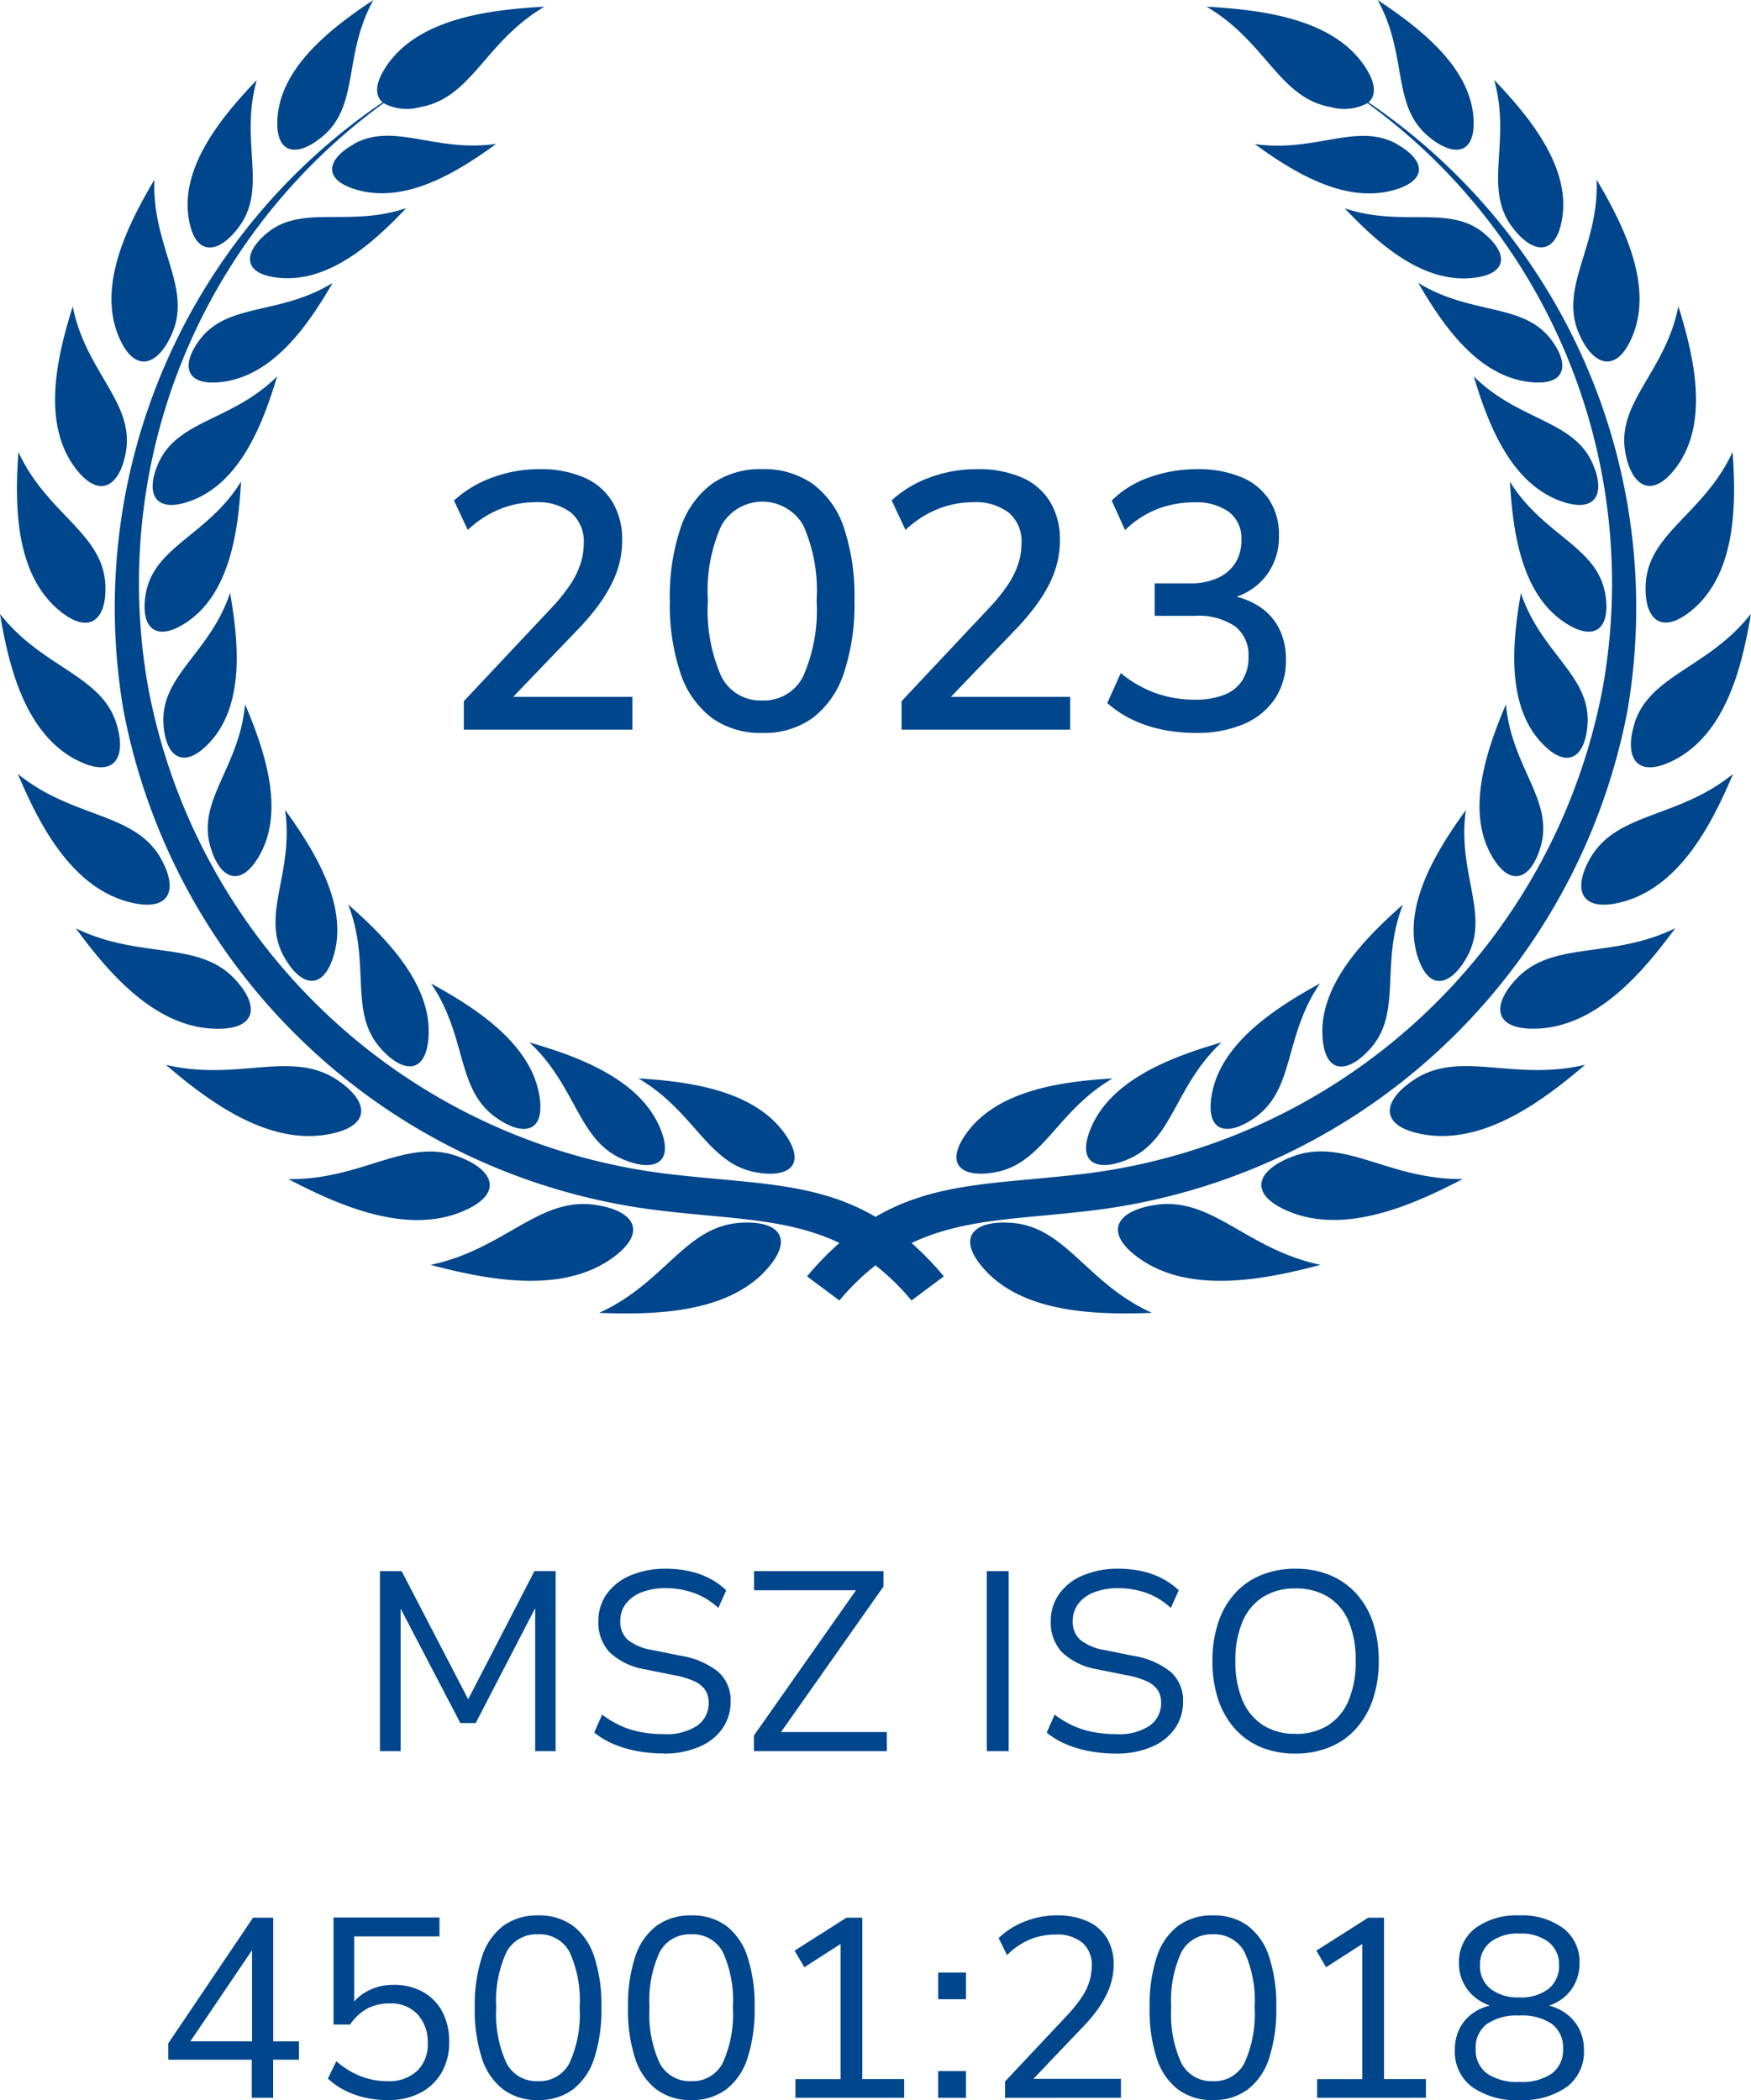
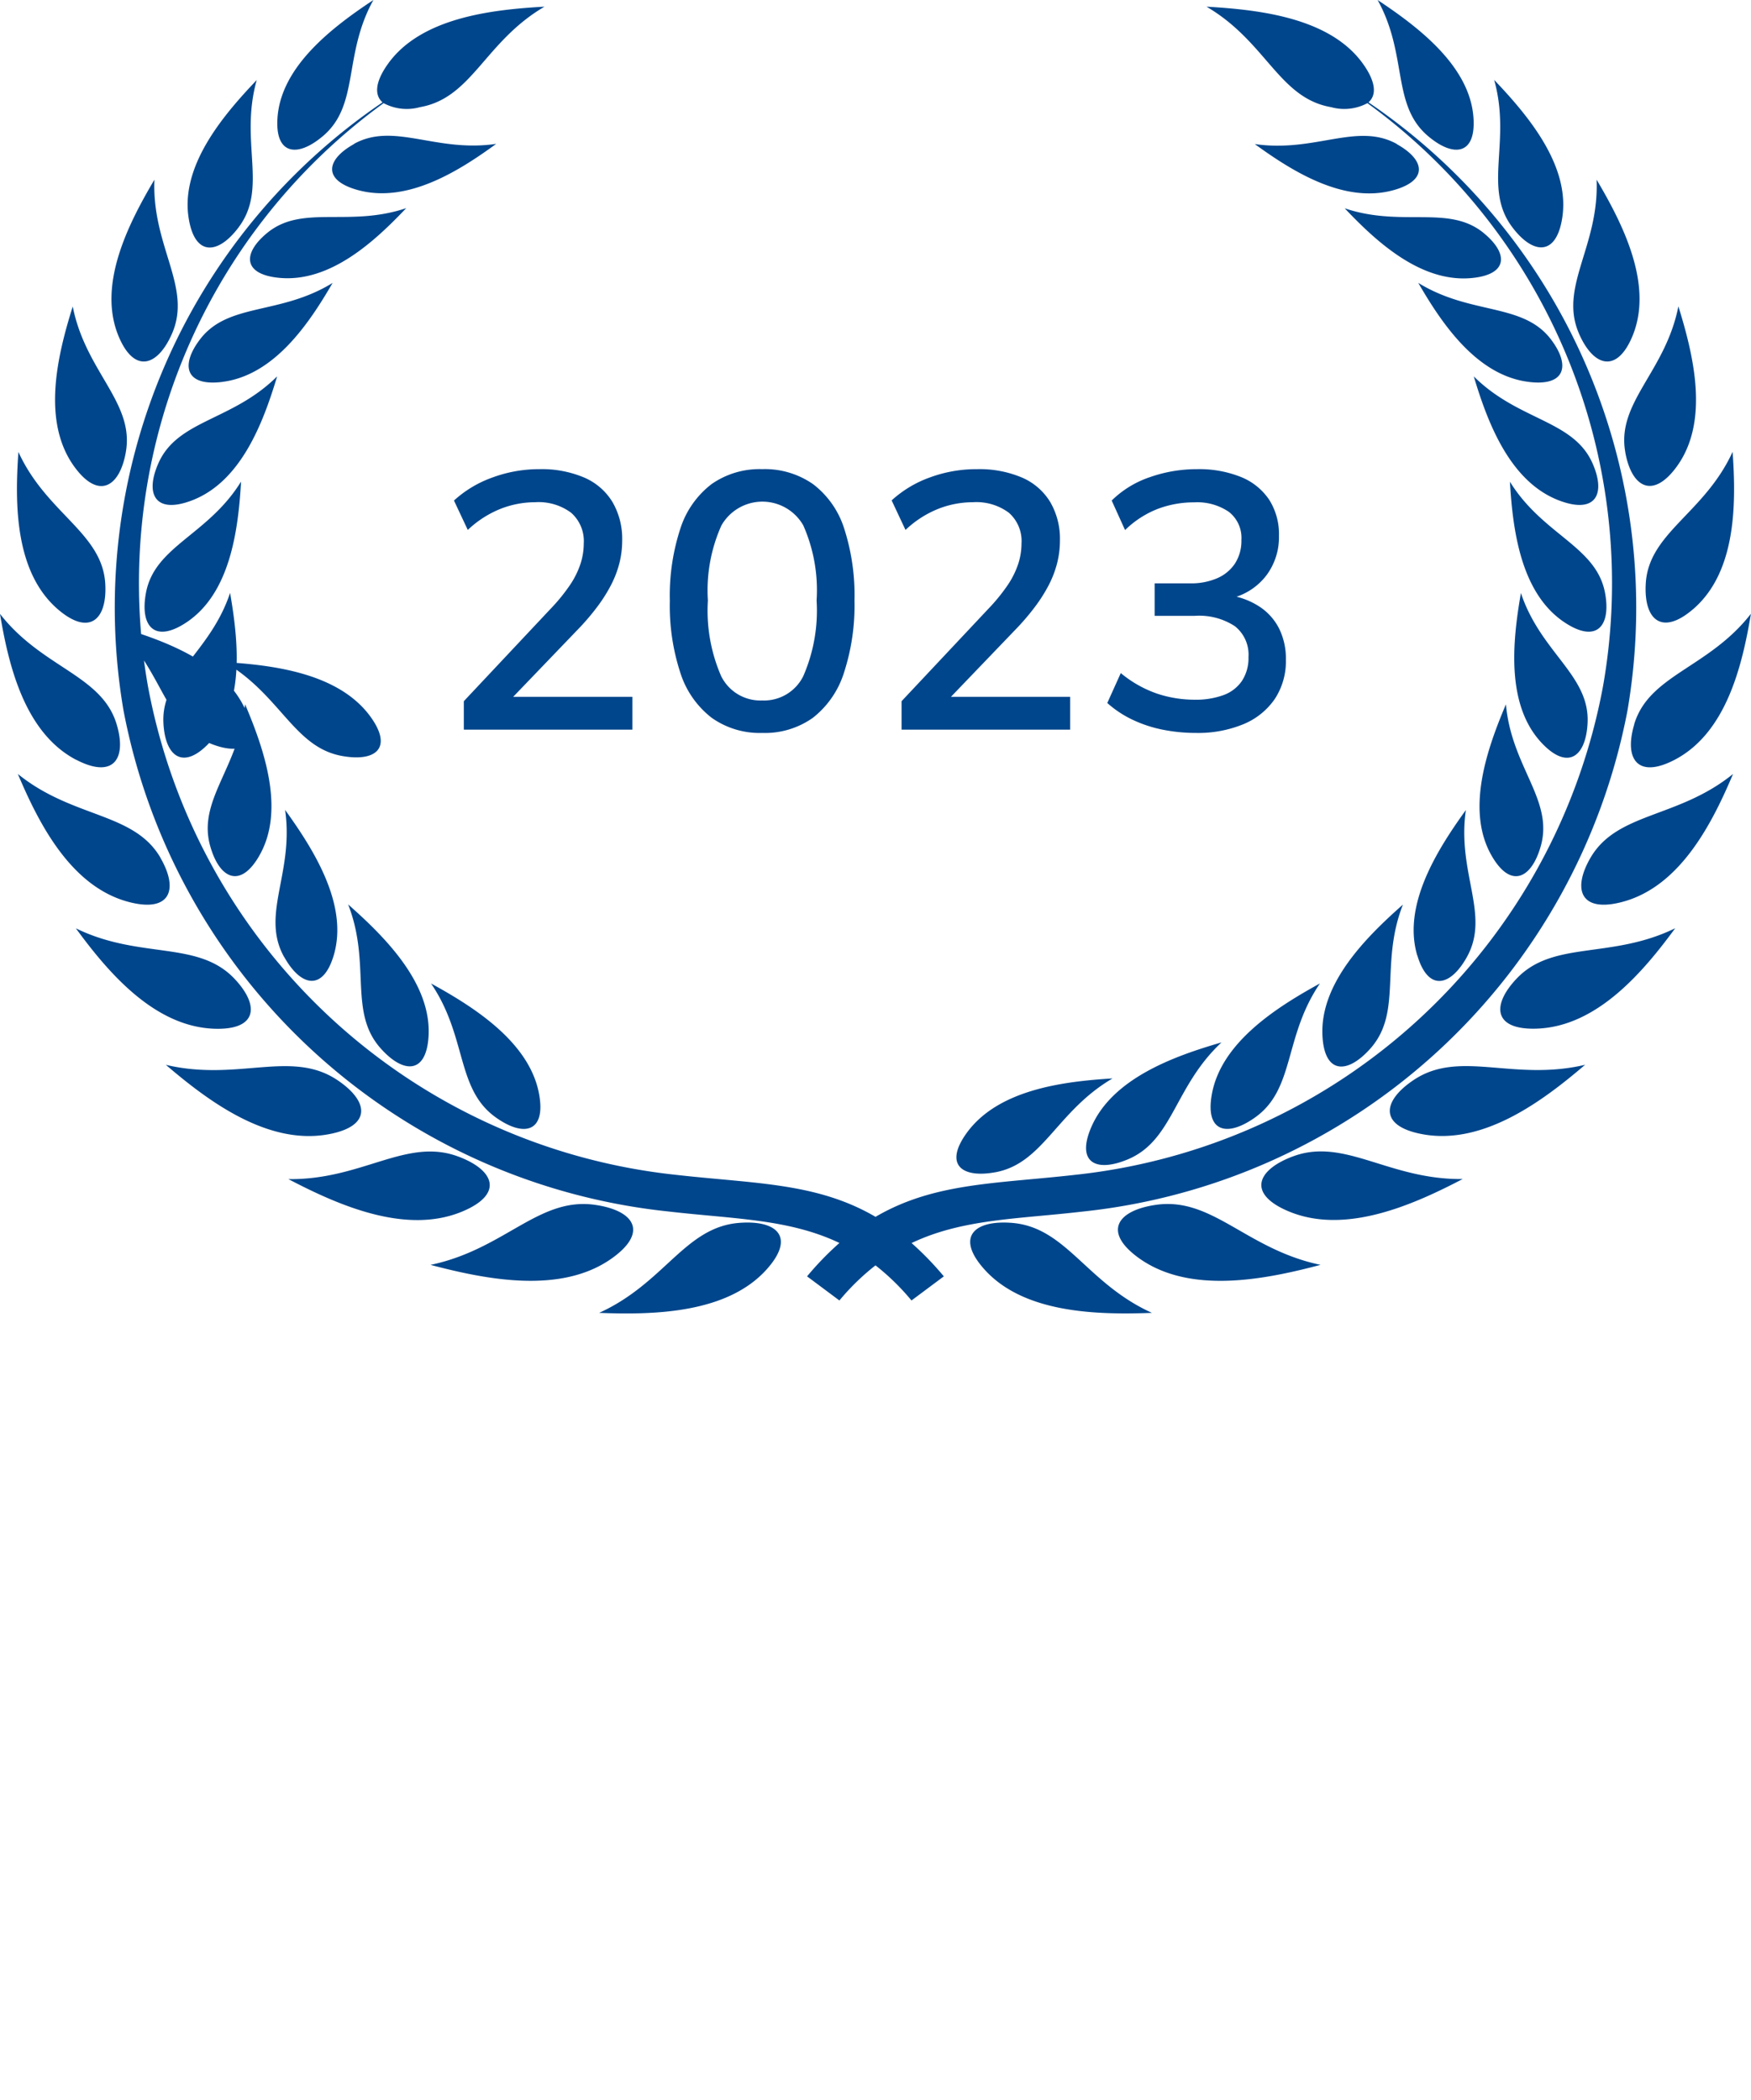
<svg xmlns="http://www.w3.org/2000/svg" width="72" height="86.344" viewBox="0 0 72 86.344">
  <g id="tanusitvany_06_03" transform="translate(-2936.722 -29)">
-     <path id="Path_94" data-name="Path 94" d="M-30.069-2.5V-9.9h.892l2.835,5.46h-.2l2.825-5.46h.871v7.4h-.84V-8.663h.147l-2.594,5.009h-.63l-2.615-5.009h.158V-2.5Zm11.676.095a5.957,5.957,0,0,1-1.113-.1,4.649,4.649,0,0,1-.966-.289,3.268,3.268,0,0,1-.787-.472L-20.933-4a4.229,4.229,0,0,0,.756.452,3.586,3.586,0,0,0,.83.263,5.11,5.11,0,0,0,.956.084,2.251,2.251,0,0,0,1.375-.352,1.122,1.122,0,0,0,.462-.94.918.918,0,0,0-.147-.53,1.1,1.1,0,0,0-.467-.362A3.594,3.594,0,0,0-18-5.628l-1.145-.231a2.785,2.785,0,0,1-1.475-.7,1.768,1.768,0,0,1-.467-1.276,1.9,1.9,0,0,1,.352-1.139,2.269,2.269,0,0,1,.982-.756A3.648,3.648,0,0,1-18.319-10a4.472,4.472,0,0,1,.966.1,3.336,3.336,0,0,1,.84.3,2.972,2.972,0,0,1,.682.488l-.325.725A2.936,2.936,0,0,0-17.148-9,3.414,3.414,0,0,0-18.329-9.2a2.661,2.661,0,0,0-.966.163,1.487,1.487,0,0,0-.656.467,1.147,1.147,0,0,0-.236.725.989.989,0,0,0,.3.761,2.133,2.133,0,0,0,1.013.425l1.134.231a3.308,3.308,0,0,1,1.58.667,1.562,1.562,0,0,1,.509,1.223,1.9,1.9,0,0,1-.331,1.1,2.182,2.182,0,0,1-.95.756A3.6,3.6,0,0,1-18.392-2.4Zm3.7-.095V-3.14l4.463-6.353.042.378h-4.5V-9.9h5.324v.63l-4.473,6.353-.042-.367h4.652V-2.5Zm9.576,0V-9.9h.9v7.4ZM.213-2.4A5.957,5.957,0,0,1-.9-2.5a4.649,4.649,0,0,1-.966-.289,3.268,3.268,0,0,1-.787-.472L-2.328-4a4.229,4.229,0,0,0,.756.452,3.585,3.585,0,0,0,.83.263A5.11,5.11,0,0,0,.213-3.2a2.251,2.251,0,0,0,1.376-.352,1.122,1.122,0,0,0,.462-.94.918.918,0,0,0-.147-.53,1.1,1.1,0,0,0-.467-.362A3.594,3.594,0,0,0,.6-5.628L-.543-5.859a2.785,2.785,0,0,1-1.475-.7,1.769,1.769,0,0,1-.467-1.276,1.9,1.9,0,0,1,.352-1.139,2.269,2.269,0,0,1,.982-.756A3.648,3.648,0,0,1,.287-10a4.472,4.472,0,0,1,.966.1,3.336,3.336,0,0,1,.84.3,2.972,2.972,0,0,1,.683.488l-.326.725A2.936,2.936,0,0,0,1.458-9,3.414,3.414,0,0,0,.276-9.2a2.661,2.661,0,0,0-.966.163,1.487,1.487,0,0,0-.656.467,1.147,1.147,0,0,0-.236.725.989.989,0,0,0,.3.761A2.133,2.133,0,0,0-.27-6.657l1.134.231a3.308,3.308,0,0,1,1.58.667,1.562,1.562,0,0,1,.509,1.223,1.9,1.9,0,0,1-.331,1.1,2.182,2.182,0,0,1-.95.756A3.6,3.6,0,0,1,.213-2.4Zm7.361,0a3.654,3.654,0,0,1-1.418-.263A2.943,2.943,0,0,1,5.08-3.428a3.408,3.408,0,0,1-.682-1.2,4.917,4.917,0,0,1-.236-1.58A4.917,4.917,0,0,1,4.4-7.786,3.354,3.354,0,0,1,5.08-8.978a2.972,2.972,0,0,1,1.076-.756A3.654,3.654,0,0,1,7.574-10a3.654,3.654,0,0,1,1.417.263,3.022,3.022,0,0,1,1.082.756,3.312,3.312,0,0,1,.688,1.192A4.881,4.881,0,0,1,11-6.216a4.866,4.866,0,0,1-.241,1.586,3.466,3.466,0,0,1-.688,1.2,2.943,2.943,0,0,1-1.076.761A3.654,3.654,0,0,1,7.574-2.4Zm0-.809A2.466,2.466,0,0,0,8.913-3.56a2.207,2.207,0,0,0,.845-1.018,4.05,4.05,0,0,0,.294-1.628,4.067,4.067,0,0,0-.289-1.628,2.173,2.173,0,0,0-.845-1.008,2.493,2.493,0,0,0-1.344-.347,2.446,2.446,0,0,0-1.328.347A2.21,2.21,0,0,0,5.4-7.828a4.011,4.011,0,0,0-.294,1.622A4.011,4.011,0,0,0,5.4-4.583a2.243,2.243,0,0,0,.845,1.018A2.418,2.418,0,0,0,7.574-3.213ZM-35.34,11.751V10.186h-3.434V9.514l3.486-5.166h.829V9.431H-33.4v.756h-1.061v1.565Zm.01-2.32V5.451h.158L-38,9.63l-.042-.2Zm5.586,2.415a4.112,4.112,0,0,1-.934-.1,3.631,3.631,0,0,1-.84-.3,3.065,3.065,0,0,1-.693-.483l.347-.714a3.539,3.539,0,0,0,1.008.62,3.023,3.023,0,0,0,1.1.2,1.675,1.675,0,0,0,1.213-.42A1.5,1.5,0,0,0-28.105,9.5a1.67,1.67,0,0,0-.415-1.176,1.47,1.47,0,0,0-1.139-.451,1.973,1.973,0,0,0-.913.2,2.05,2.05,0,0,0-.725.667h-.682v-4.4h4.357v.777h-3.507V7.981h-.147a1.953,1.953,0,0,1,.73-.635,2.218,2.218,0,0,1,1.034-.236,2.414,2.414,0,0,1,1.218.294,2.007,2.007,0,0,1,.793.819,2.586,2.586,0,0,1,.278,1.229,2.473,2.473,0,0,1-.31,1.26,2.154,2.154,0,0,1-.872.835A2.81,2.81,0,0,1-29.743,11.845Zm6.174,0A2.326,2.326,0,0,1-25,11.41a2.617,2.617,0,0,1-.877-1.281,6.4,6.4,0,0,1-.294-2.084,6.4,6.4,0,0,1,.294-2.084A2.585,2.585,0,0,1-25,4.684a2.345,2.345,0,0,1,1.433-.43,2.34,2.34,0,0,1,1.438.43,2.6,2.6,0,0,1,.872,1.271,6.352,6.352,0,0,1,.294,2.079,6.449,6.449,0,0,1-.294,2.089,2.617,2.617,0,0,1-.877,1.286A2.326,2.326,0,0,1-23.569,11.845Zm0-.777a1.387,1.387,0,0,0,1.291-.74,4.816,4.816,0,0,0,.42-2.294,4.768,4.768,0,0,0-.415-2.279,1.389,1.389,0,0,0-1.3-.725,1.39,1.39,0,0,0-1.292.73,4.75,4.75,0,0,0-.42,2.284,4.787,4.787,0,0,0,.42,2.284A1.387,1.387,0,0,0-23.569,11.069Zm6.3.777A2.326,2.326,0,0,1-18.7,11.41a2.617,2.617,0,0,1-.877-1.281,6.4,6.4,0,0,1-.294-2.084,6.4,6.4,0,0,1,.294-2.084A2.585,2.585,0,0,1-18.7,4.684a2.345,2.345,0,0,1,1.433-.43,2.34,2.34,0,0,1,1.438.43,2.6,2.6,0,0,1,.872,1.271,6.352,6.352,0,0,1,.294,2.079,6.449,6.449,0,0,1-.294,2.089,2.617,2.617,0,0,1-.877,1.286A2.326,2.326,0,0,1-17.269,11.845Zm0-.777a1.387,1.387,0,0,0,1.291-.74,4.816,4.816,0,0,0,.42-2.294,4.768,4.768,0,0,0-.415-2.279,1.389,1.389,0,0,0-1.3-.725,1.39,1.39,0,0,0-1.292.73,4.75,4.75,0,0,0-.42,2.284,4.787,4.787,0,0,0,.42,2.284A1.387,1.387,0,0,0-17.269,11.069Zm4.284.682v-.766h1.859V5.094l.472.031-1.964,1.26-.4-.682,2.132-1.355h.651v6.636h1.722v.766ZM-7.116,7.7V6.606h1.145V7.7Zm0,4.053v-1.1h1.145v1.1Zm2.751,0v-.672L-1.8,8.349a6.1,6.1,0,0,0,.588-.73A2.435,2.435,0,0,0-.9,6.973,2.218,2.218,0,0,0-.8,6.333a1.2,1.2,0,0,0-.383-.955A1.631,1.631,0,0,0-2.3,5.041a2.737,2.737,0,0,0-1.039.2,2.866,2.866,0,0,0-.945.646l-.346-.7a3.217,3.217,0,0,1,1.076-.683,3.57,3.57,0,0,1,1.328-.252A2.961,2.961,0,0,1-.968,4.5a1.769,1.769,0,0,1,.793.693A2.051,2.051,0,0,1,.1,6.27a2.674,2.674,0,0,1-.079.651,3.078,3.078,0,0,1-.236.63,4.314,4.314,0,0,1-.4.646,6.952,6.952,0,0,1-.583.677l-2.142,2.247v-.147H.4v.777Zm8.547.094a2.326,2.326,0,0,1-1.433-.436,2.617,2.617,0,0,1-.877-1.281,6.4,6.4,0,0,1-.294-2.084A6.4,6.4,0,0,1,1.873,5.96a2.585,2.585,0,0,1,.877-1.276,2.345,2.345,0,0,1,1.433-.43,2.34,2.34,0,0,1,1.438.43,2.6,2.6,0,0,1,.872,1.271,6.352,6.352,0,0,1,.294,2.079,6.449,6.449,0,0,1-.294,2.089,2.617,2.617,0,0,1-.877,1.286A2.326,2.326,0,0,1,4.183,11.845Zm0-.777a1.387,1.387,0,0,0,1.292-.74,4.816,4.816,0,0,0,.42-2.294,4.768,4.768,0,0,0-.415-2.279,1.389,1.389,0,0,0-1.3-.725,1.39,1.39,0,0,0-1.292.73,4.75,4.75,0,0,0-.42,2.284,4.787,4.787,0,0,0,.42,2.284A1.387,1.387,0,0,0,4.183,11.069Zm4.284.682v-.766h1.858V5.094l.472.031L8.834,6.385l-.4-.682,2.132-1.355h.651v6.636H12.94v.766Zm8.316.094A3.137,3.137,0,0,1,14.83,11.3a1.793,1.793,0,0,1-.7-1.507,1.909,1.909,0,0,1,.2-.9,1.764,1.764,0,0,1,.572-.64,2.01,2.01,0,0,1,.84-.326v.084A1.991,1.991,0,0,1,15,7.656,1.771,1.771,0,0,1,14.3,6.228a1.737,1.737,0,0,1,.672-1.449,2.856,2.856,0,0,1,1.806-.525,2.856,2.856,0,0,1,1.806.525,1.737,1.737,0,0,1,.672,1.449,1.815,1.815,0,0,1-.184.814,1.743,1.743,0,0,1-.5.62,1.983,1.983,0,0,1-.751.352V7.929a1.97,1.97,0,0,1,.835.326,1.829,1.829,0,0,1,.572.64,1.87,1.87,0,0,1,.21.9,1.793,1.793,0,0,1-.7,1.507A3.137,3.137,0,0,1,16.783,11.845Zm0-.745a2.19,2.19,0,0,0,1.339-.347,1.2,1.2,0,0,0,.457-1.018,1.2,1.2,0,0,0-.457-1.019,2.19,2.19,0,0,0-1.339-.347,2.194,2.194,0,0,0-1.333.347,1.194,1.194,0,0,0-.462,1.019,1.194,1.194,0,0,0,.462,1.018A2.194,2.194,0,0,0,16.783,11.1Zm0-3.476a1.841,1.841,0,0,0,1.2-.352,1.186,1.186,0,0,0,.43-.971,1.159,1.159,0,0,0-.43-.955A1.861,1.861,0,0,0,16.783,5a1.842,1.842,0,0,0-1.187.347,1.159,1.159,0,0,0-.431.955,1.186,1.186,0,0,0,.431.971A1.823,1.823,0,0,0,16.783,7.624Z" transform="translate(2982.415 103.499)" fill="#00468c" />
-     <path id="Path_27" data-name="Path 27" d="M11.679,39.34c-.968-1.748.42-3.452.044-6.04,1.181,1.636,2.614,3.908,2,5.979-.446,1.494-1.364,1.279-2.04.061M14.557,5.923c-1.146.636-1.308,1.489.16,1.892,2.035.559,4.163-.789,5.687-1.9-2.486.368-4.2-.908-5.847,0m2.149,2.642c-2.366.8-4.281-.165-5.723,1.023-1.006.829-1.009,1.7.5,1.844,2.095.2,3.931-1.505,5.221-2.867m.918,34.045c.125-2.165-1.786-4.074-3.307-5.416.958,2.451,0,4.427,1.344,5.925.935,1.045,1.873,1.053,1.963-.509M7.072,13.72c.84-1.923-.835-3.583-.722-6.333-1.08,1.824-2.359,4.34-1.466,6.456.645,1.527,1.6,1.218,2.188-.123m-1.9,4.88c.372-2.052-1.65-3.3-2.181-6-.629,2.009-1.292,4.732.074,6.6.986,1.345,1.848.836,2.107-.595M13.282,5.593C14.791,4.312,14.1,2.261,15.354,0c-1.668,1.106-3.792,2.712-3.943,4.837-.109,1.533.817,1.65,1.87.756m7.106,40.35c1.145.817,2.057.618,1.785-.932-.376-2.147-2.667-3.6-4.448-4.575,1.492,2.19,1.02,4.335,2.663,5.507M8.6,30.549c1.489-1.575,1.2-4.21.861-6.172-.816,2.462-2.839,3.38-2.741,5.349.068,1.374.806,1.959,1.88.823M25.617,47.667c1.3.548,2.135.152,1.517-1.307-.858-2.021-3.41-2.934-5.362-3.5,1.948,1.816,1.984,4.021,3.845,4.806m5.464.534c1.384.25,2.105-.322,1.171-1.614-1.3-1.79-3.979-2.122-6-2.246,2.305,1.349,2.845,3.5,4.829,3.86M10.658,35.189c1.082-1.871.2-4.389-.582-6.235C9.85,31.544,8.1,32.89,8.647,34.8c.382,1.331,1.231,1.741,2.011.391m-.75-15.384C8.544,22.012,6.351,22.455,6,24.386c-.248,1.347.34,2.077,1.653,1.213,1.819-1.2,2.144-3.816,2.259-5.793m-3.4-.756c-.552,1.251-.144,2.088,1.341,1.54,2.057-.76,2.975-3.226,3.543-5.116C9.553,17.31,7.3,17.257,6.512,19.05M9.154,15.7c2.132-.276,3.559-2.405,4.523-4.068-2.168,1.338-4.3.8-5.457,2.327-.806,1.062-.6,1.94.934,1.742m.665-6.364c1.206-1.616.022-3.509.738-6.046C9.15,4.766,7.4,6.843,7.763,9c.258,1.555,1.214,1.465,2.056.338m14.648,40.2c-2.322-.332-3.718,1.832-6.763,2.468,2.276.6,5.361,1.223,7.455-.268,1.511-1.076.928-1.969-.692-2.2m5.932.741c-2.242.173-3.062,2.474-5.763,3.7,2.26.089,5.277.024,6.9-1.8,1.17-1.313.427-2.022-1.137-1.9M2.387,25.058c1.292,1.106,2.024.417,1.942-1.049-.117-2.1-2.411-2.888-3.572-5.426C.609,20.7.6,23.523,2.387,25.058m16.472,22.5c-2.136-.811-3.959.961-7,.922,2.029,1.061,4.825,2.308,7.159,1.328,1.684-.707,1.333-1.685-.156-2.25m18.622,3.551c2.081-.994,4.359-.984,7-1.291A25.521,25.521,0,0,0,66.922,29.208a25.1,25.1,0,0,0-10.652-25c.33-.286.318-.809-.2-1.55C54.726.735,51.811.4,49.611.275c2.464,1.44,2.972,3.757,5.123,4.131a2.018,2.018,0,0,0,1.494-.165A24.4,24.4,0,0,1,65.918,28.2,24.746,24.746,0,0,1,44.244,48.3c-3.281.373-5.83.318-8.243,1.731-2.414-1.413-4.963-1.359-8.244-1.731A24.747,24.747,0,0,1,6.081,28.2,24.4,24.4,0,0,1,15.773,4.241a2.017,2.017,0,0,0,1.494.165c2.15-.374,2.659-2.691,5.122-4.131-2.2.12-5.114.46-6.459,2.383-.518.74-.529,1.263-.2,1.55a25.1,25.1,0,0,0-10.652,25A25.52,25.52,0,0,0,27.516,49.814c2.645.306,4.923.3,7,1.291a12.572,12.572,0,0,0-1.33,1.373l1.33.992A9.653,9.653,0,0,1,36,52.026a9.672,9.672,0,0,1,1.48,1.444l1.33-.992a12.655,12.655,0,0,0-1.33-1.373m-23.99-4.466c1.807-.325,1.693-1.359.373-2.237-1.892-1.259-4.083.079-7.043-.621,1.73,1.48,4.165,3.309,6.669,2.858M6.6,35.268C5.5,33.382,3,33.656.734,31.822c.853,2.014,2.165,4.624,4.547,5.259,1.719.458,2.077-.5,1.315-1.813M3.13,31.236c1.533.8,2.092-.034,1.667-1.454C4.188,27.746,1.742,27.476,0,25.24c.352,2.107,1.006,4.883,3.13,6m6.518,9.008c-1.506-1.6-3.885-.788-6.528-2.079,1.3,1.774,3.192,4.027,5.666,4.127,1.785.072,1.912-.935.862-2.048M58.718,5.593c1.053.894,1.979.777,1.87-.756C60.439,2.712,58.314,1.106,56.646,0c1.253,2.261.562,4.312,2.072,5.593m2.623,29.6c.78,1.35,1.629.939,2.011-.391.547-1.908-1.2-3.253-1.429-5.844-.782,1.846-1.664,4.365-.582,6.235m3.939-5.462c.1-1.97-1.925-2.888-2.741-5.349-.342,1.962-.628,4.6.861,6.172,1.074,1.136,1.811.551,1.88-.823m-7,9.553c.447,1.494,1.364,1.279,2.04.061.968-1.748-.42-3.452-.044-6.04-1.181,1.636-2.615,3.908-2,5.979M66,24.386c-.356-1.931-2.549-2.374-3.913-4.58.116,1.977.441,4.595,2.26,5.793,1.313.864,1.9.134,1.653-1.213m-5.4-8.912c.567,1.89,1.486,4.356,3.543,5.116,1.484.548,1.893-.289,1.341-1.54-.792-1.793-3.041-1.739-4.884-3.576m-2.281-3.842c.963,1.663,2.391,3.793,4.523,4.068,1.538.2,1.74-.68.935-1.742-1.156-1.523-3.29-.989-5.458-2.327m3.858-2.3c.841,1.127,1.8,1.217,2.056-.338.358-2.155-1.387-4.233-2.794-5.708.715,2.537-.468,4.43.738,6.046M67.2,29.782c-.425,1.42.134,2.257,1.667,1.454,2.124-1.113,2.777-3.889,3.13-6-1.742,2.236-4.188,2.507-4.8,4.543M66.831,18.6c.26,1.43,1.122,1.939,2.108.595,1.366-1.864.7-4.588.075-6.6-.531,2.7-2.554,3.949-2.182,6m2.782,6.457c1.79-1.534,1.778-4.36,1.63-6.475-1.162,2.539-3.456,3.326-3.572,5.426-.082,1.465.65,2.155,1.941,1.048M64.928,13.72c.586,1.341,1.543,1.65,2.188.123.893-2.116-.385-4.632-1.465-6.456.112,2.749-1.563,4.41-.722,6.333M58.136,44.4c-1.32.878-1.433,1.911.374,2.237,2.5.451,4.938-1.377,6.669-2.858-2.959.7-5.15-.638-7.043.621M61.018,9.588C59.576,8.4,57.66,9.362,55.294,8.565c1.29,1.362,3.127,3.065,5.221,2.867,1.511-.143,1.508-1.015.5-1.844M65.4,35.268c-.762,1.316-.4,2.271,1.315,1.813,2.382-.635,3.695-3.245,4.547-5.259C69,33.656,66.5,33.382,65.4,35.268M53.142,47.554c-1.489.566-1.841,1.543-.157,2.25,2.334.98,5.13-.267,7.16-1.328-3.044.038-4.867-1.734-7-.922m-5.609,1.983c-1.62.232-2.2,1.124-.692,2.2,2.095,1.491,5.179.872,7.455.268-3.045-.637-4.44-2.8-6.763-2.468m-7.069,2.642c1.623,1.821,4.64,1.885,6.9,1.8-2.7-1.224-3.521-3.525-5.763-3.7-1.564-.12-2.307.588-1.137,1.9m22.75-9.887c2.475-.1,4.364-2.353,5.667-4.127-2.643,1.291-5.023.482-6.528,2.079-1.05,1.113-.923,2.12.862,2.048m-8.838.318c.09,1.562,1.028,1.554,1.963.509,1.34-1.5.386-3.474,1.344-5.925-1.52,1.342-3.431,3.251-3.307,5.416M57.443,5.923c-1.644-.912-3.362.363-5.847,0,1.525,1.108,3.652,2.455,5.687,1.9,1.468-.4,1.306-1.256.16-1.892M40.918,48.2c1.984-.359,2.524-2.511,4.83-3.86-2.022.124-4.705.455-6,2.245-.934,1.292-.213,1.865,1.171,1.614m3.947-1.841c-.619,1.458.219,1.854,1.517,1.307,1.861-.786,1.9-2.99,3.845-4.806-1.952.566-4.5,1.479-5.362,3.5m4.961-1.349c-.271,1.55.64,1.749,1.785.932,1.643-1.172,1.171-3.317,2.663-5.507-1.782.979-4.072,2.427-4.448,4.575" transform="translate(2936.722 29)" fill="#00468c" />
+     <path id="Path_27" data-name="Path 27" d="M11.679,39.34c-.968-1.748.42-3.452.044-6.04,1.181,1.636,2.614,3.908,2,5.979-.446,1.494-1.364,1.279-2.04.061M14.557,5.923c-1.146.636-1.308,1.489.16,1.892,2.035.559,4.163-.789,5.687-1.9-2.486.368-4.2-.908-5.847,0m2.149,2.642c-2.366.8-4.281-.165-5.723,1.023-1.006.829-1.009,1.7.5,1.844,2.095.2,3.931-1.505,5.221-2.867m.918,34.045c.125-2.165-1.786-4.074-3.307-5.416.958,2.451,0,4.427,1.344,5.925.935,1.045,1.873,1.053,1.963-.509M7.072,13.72c.84-1.923-.835-3.583-.722-6.333-1.08,1.824-2.359,4.34-1.466,6.456.645,1.527,1.6,1.218,2.188-.123m-1.9,4.88c.372-2.052-1.65-3.3-2.181-6-.629,2.009-1.292,4.732.074,6.6.986,1.345,1.848.836,2.107-.595M13.282,5.593C14.791,4.312,14.1,2.261,15.354,0c-1.668,1.106-3.792,2.712-3.943,4.837-.109,1.533.817,1.65,1.87.756m7.106,40.35c1.145.817,2.057.618,1.785-.932-.376-2.147-2.667-3.6-4.448-4.575,1.492,2.19,1.02,4.335,2.663,5.507M8.6,30.549c1.489-1.575,1.2-4.21.861-6.172-.816,2.462-2.839,3.38-2.741,5.349.068,1.374.806,1.959,1.88.823c1.3.548,2.135.152,1.517-1.307-.858-2.021-3.41-2.934-5.362-3.5,1.948,1.816,1.984,4.021,3.845,4.806m5.464.534c1.384.25,2.105-.322,1.171-1.614-1.3-1.79-3.979-2.122-6-2.246,2.305,1.349,2.845,3.5,4.829,3.86M10.658,35.189c1.082-1.871.2-4.389-.582-6.235C9.85,31.544,8.1,32.89,8.647,34.8c.382,1.331,1.231,1.741,2.011.391m-.75-15.384C8.544,22.012,6.351,22.455,6,24.386c-.248,1.347.34,2.077,1.653,1.213,1.819-1.2,2.144-3.816,2.259-5.793m-3.4-.756c-.552,1.251-.144,2.088,1.341,1.54,2.057-.76,2.975-3.226,3.543-5.116C9.553,17.31,7.3,17.257,6.512,19.05M9.154,15.7c2.132-.276,3.559-2.405,4.523-4.068-2.168,1.338-4.3.8-5.457,2.327-.806,1.062-.6,1.94.934,1.742m.665-6.364c1.206-1.616.022-3.509.738-6.046C9.15,4.766,7.4,6.843,7.763,9c.258,1.555,1.214,1.465,2.056.338m14.648,40.2c-2.322-.332-3.718,1.832-6.763,2.468,2.276.6,5.361,1.223,7.455-.268,1.511-1.076.928-1.969-.692-2.2m5.932.741c-2.242.173-3.062,2.474-5.763,3.7,2.26.089,5.277.024,6.9-1.8,1.17-1.313.427-2.022-1.137-1.9M2.387,25.058c1.292,1.106,2.024.417,1.942-1.049-.117-2.1-2.411-2.888-3.572-5.426C.609,20.7.6,23.523,2.387,25.058m16.472,22.5c-2.136-.811-3.959.961-7,.922,2.029,1.061,4.825,2.308,7.159,1.328,1.684-.707,1.333-1.685-.156-2.25m18.622,3.551c2.081-.994,4.359-.984,7-1.291A25.521,25.521,0,0,0,66.922,29.208a25.1,25.1,0,0,0-10.652-25c.33-.286.318-.809-.2-1.55C54.726.735,51.811.4,49.611.275c2.464,1.44,2.972,3.757,5.123,4.131a2.018,2.018,0,0,0,1.494-.165A24.4,24.4,0,0,1,65.918,28.2,24.746,24.746,0,0,1,44.244,48.3c-3.281.373-5.83.318-8.243,1.731-2.414-1.413-4.963-1.359-8.244-1.731A24.747,24.747,0,0,1,6.081,28.2,24.4,24.4,0,0,1,15.773,4.241a2.017,2.017,0,0,0,1.494.165c2.15-.374,2.659-2.691,5.122-4.131-2.2.12-5.114.46-6.459,2.383-.518.74-.529,1.263-.2,1.55a25.1,25.1,0,0,0-10.652,25A25.52,25.52,0,0,0,27.516,49.814c2.645.306,4.923.3,7,1.291a12.572,12.572,0,0,0-1.33,1.373l1.33.992A9.653,9.653,0,0,1,36,52.026a9.672,9.672,0,0,1,1.48,1.444l1.33-.992a12.655,12.655,0,0,0-1.33-1.373m-23.99-4.466c1.807-.325,1.693-1.359.373-2.237-1.892-1.259-4.083.079-7.043-.621,1.73,1.48,4.165,3.309,6.669,2.858M6.6,35.268C5.5,33.382,3,33.656.734,31.822c.853,2.014,2.165,4.624,4.547,5.259,1.719.458,2.077-.5,1.315-1.813M3.13,31.236c1.533.8,2.092-.034,1.667-1.454C4.188,27.746,1.742,27.476,0,25.24c.352,2.107,1.006,4.883,3.13,6m6.518,9.008c-1.506-1.6-3.885-.788-6.528-2.079,1.3,1.774,3.192,4.027,5.666,4.127,1.785.072,1.912-.935.862-2.048M58.718,5.593c1.053.894,1.979.777,1.87-.756C60.439,2.712,58.314,1.106,56.646,0c1.253,2.261.562,4.312,2.072,5.593m2.623,29.6c.78,1.35,1.629.939,2.011-.391.547-1.908-1.2-3.253-1.429-5.844-.782,1.846-1.664,4.365-.582,6.235m3.939-5.462c.1-1.97-1.925-2.888-2.741-5.349-.342,1.962-.628,4.6.861,6.172,1.074,1.136,1.811.551,1.88-.823m-7,9.553c.447,1.494,1.364,1.279,2.04.061.968-1.748-.42-3.452-.044-6.04-1.181,1.636-2.615,3.908-2,5.979M66,24.386c-.356-1.931-2.549-2.374-3.913-4.58.116,1.977.441,4.595,2.26,5.793,1.313.864,1.9.134,1.653-1.213m-5.4-8.912c.567,1.89,1.486,4.356,3.543,5.116,1.484.548,1.893-.289,1.341-1.54-.792-1.793-3.041-1.739-4.884-3.576m-2.281-3.842c.963,1.663,2.391,3.793,4.523,4.068,1.538.2,1.74-.68.935-1.742-1.156-1.523-3.29-.989-5.458-2.327m3.858-2.3c.841,1.127,1.8,1.217,2.056-.338.358-2.155-1.387-4.233-2.794-5.708.715,2.537-.468,4.43.738,6.046M67.2,29.782c-.425,1.42.134,2.257,1.667,1.454,2.124-1.113,2.777-3.889,3.13-6-1.742,2.236-4.188,2.507-4.8,4.543M66.831,18.6c.26,1.43,1.122,1.939,2.108.595,1.366-1.864.7-4.588.075-6.6-.531,2.7-2.554,3.949-2.182,6m2.782,6.457c1.79-1.534,1.778-4.36,1.63-6.475-1.162,2.539-3.456,3.326-3.572,5.426-.082,1.465.65,2.155,1.941,1.048M64.928,13.72c.586,1.341,1.543,1.65,2.188.123.893-2.116-.385-4.632-1.465-6.456.112,2.749-1.563,4.41-.722,6.333M58.136,44.4c-1.32.878-1.433,1.911.374,2.237,2.5.451,4.938-1.377,6.669-2.858-2.959.7-5.15-.638-7.043.621M61.018,9.588C59.576,8.4,57.66,9.362,55.294,8.565c1.29,1.362,3.127,3.065,5.221,2.867,1.511-.143,1.508-1.015.5-1.844M65.4,35.268c-.762,1.316-.4,2.271,1.315,1.813,2.382-.635,3.695-3.245,4.547-5.259C69,33.656,66.5,33.382,65.4,35.268M53.142,47.554c-1.489.566-1.841,1.543-.157,2.25,2.334.98,5.13-.267,7.16-1.328-3.044.038-4.867-1.734-7-.922m-5.609,1.983c-1.62.232-2.2,1.124-.692,2.2,2.095,1.491,5.179.872,7.455.268-3.045-.637-4.44-2.8-6.763-2.468m-7.069,2.642c1.623,1.821,4.64,1.885,6.9,1.8-2.7-1.224-3.521-3.525-5.763-3.7-1.564-.12-2.307.588-1.137,1.9m22.75-9.887c2.475-.1,4.364-2.353,5.667-4.127-2.643,1.291-5.023.482-6.528,2.079-1.05,1.113-.923,2.12.862,2.048m-8.838.318c.09,1.562,1.028,1.554,1.963.509,1.34-1.5.386-3.474,1.344-5.925-1.52,1.342-3.431,3.251-3.307,5.416M57.443,5.923c-1.644-.912-3.362.363-5.847,0,1.525,1.108,3.652,2.455,5.687,1.9,1.468-.4,1.306-1.256.16-1.892M40.918,48.2c1.984-.359,2.524-2.511,4.83-3.86-2.022.124-4.705.455-6,2.245-.934,1.292-.213,1.865,1.171,1.614m3.947-1.841c-.619,1.458.219,1.854,1.517,1.307,1.861-.786,1.9-2.99,3.845-4.806-1.952.566-4.5,1.479-5.362,3.5m4.961-1.349c-.271,1.55.64,1.749,1.785.932,1.643-1.172,1.171-3.317,2.663-5.507-1.782.979-4.072,2.427-4.448,4.575" transform="translate(2936.722 29)" fill="#00468c" />
    <path id="Path_93" data-name="Path 93" d="M5.294,16.43V15.26l3.57-3.8a7.5,7.5,0,0,0,.8-.983,3.542,3.542,0,0,0,.427-.863,2.731,2.731,0,0,0,.135-.84,1.553,1.553,0,0,0-.517-1.26,2.235,2.235,0,0,0-1.477-.435,3.9,3.9,0,0,0-1.44.277,4.257,4.257,0,0,0-1.335.863L4.889,7.01a4.659,4.659,0,0,1,1.575-.945A5.519,5.519,0,0,1,8.4,5.72a4.468,4.468,0,0,1,1.845.345A2.525,2.525,0,0,1,11.406,7.07a3,3,0,0,1,.4,1.575,3.82,3.82,0,0,1-.112.93,4.232,4.232,0,0,1-.338.892,6.376,6.376,0,0,1-.577.915,9.932,9.932,0,0,1-.833.968L7.079,15.335V15.08h5.145v1.35Zm12.27.135a3.413,3.413,0,0,1-2.077-.622A3.78,3.78,0,0,1,14.2,14.1a8.866,8.866,0,0,1-.435-2.97A8.852,8.852,0,0,1,14.2,8.157a3.735,3.735,0,0,1,1.282-1.823,3.442,3.442,0,0,1,2.077-.615,3.468,3.468,0,0,1,2.093.615A3.693,3.693,0,0,1,20.931,8.15a8.927,8.927,0,0,1,.427,2.97,8.934,8.934,0,0,1-.435,2.977,3.8,3.8,0,0,1-1.275,1.845A3.405,3.405,0,0,1,17.564,16.565Zm0-1.335a1.8,1.8,0,0,0,1.688-1A6.738,6.738,0,0,0,19.8,11.12a6.591,6.591,0,0,0-.548-3.09,1.938,1.938,0,0,0-3.367.007,6.52,6.52,0,0,0-.555,3.083,6.738,6.738,0,0,0,.547,3.112A1.8,1.8,0,0,0,17.564,15.23Zm5.73,1.2V15.26l3.57-3.8a7.5,7.5,0,0,0,.8-.983,3.542,3.542,0,0,0,.427-.863,2.731,2.731,0,0,0,.135-.84,1.553,1.553,0,0,0-.517-1.26,2.235,2.235,0,0,0-1.478-.435,3.9,3.9,0,0,0-1.44.277,4.257,4.257,0,0,0-1.335.863l-.57-1.215a4.659,4.659,0,0,1,1.575-.945A5.519,5.519,0,0,1,26.4,5.72a4.468,4.468,0,0,1,1.845.345A2.525,2.525,0,0,1,29.406,7.07a3,3,0,0,1,.4,1.575,3.82,3.82,0,0,1-.113.93,4.232,4.232,0,0,1-.337.892,6.376,6.376,0,0,1-.578.915,9.932,9.932,0,0,1-.833.968l-2.865,2.985V15.08h5.145v1.35Zm12.105.135a6.907,6.907,0,0,1-1.373-.135,5.277,5.277,0,0,1-1.245-.413,4.326,4.326,0,0,1-1.028-.683l.555-1.23a4.76,4.76,0,0,0,1.478.84,4.88,4.88,0,0,0,1.568.255,3.3,3.3,0,0,0,1.17-.187,1.565,1.565,0,0,0,.765-.585,1.709,1.709,0,0,0,.27-.983A1.492,1.492,0,0,0,37,12.177a2.682,2.682,0,0,0-1.642-.427H33.7V10.415h1.47a2.694,2.694,0,0,0,1.1-.21,1.668,1.668,0,0,0,.735-.608,1.717,1.717,0,0,0,.263-.968,1.355,1.355,0,0,0-.518-1.155,2.305,2.305,0,0,0-1.417-.39,4.218,4.218,0,0,0-1.507.27,4.012,4.012,0,0,0-1.342.87L31.934,7.01A4.105,4.105,0,0,1,33.5,6.05a5.808,5.808,0,0,1,1.942-.33,4.6,4.6,0,0,1,1.808.322,2.538,2.538,0,0,1,1.162.938,2.64,2.64,0,0,1,.4,1.485,2.618,2.618,0,0,1-.51,1.613,2.576,2.576,0,0,1-1.41.938v-.09a3.074,3.074,0,0,1,1.17.48,2.335,2.335,0,0,1,.765.885,2.784,2.784,0,0,1,.27,1.26,2.818,2.818,0,0,1-.458,1.62A2.911,2.911,0,0,1,37.364,16.2,4.89,4.89,0,0,1,35.4,16.565Z" transform="translate(2950.5 42.57)" fill="#00468c" />
  </g>
</svg>